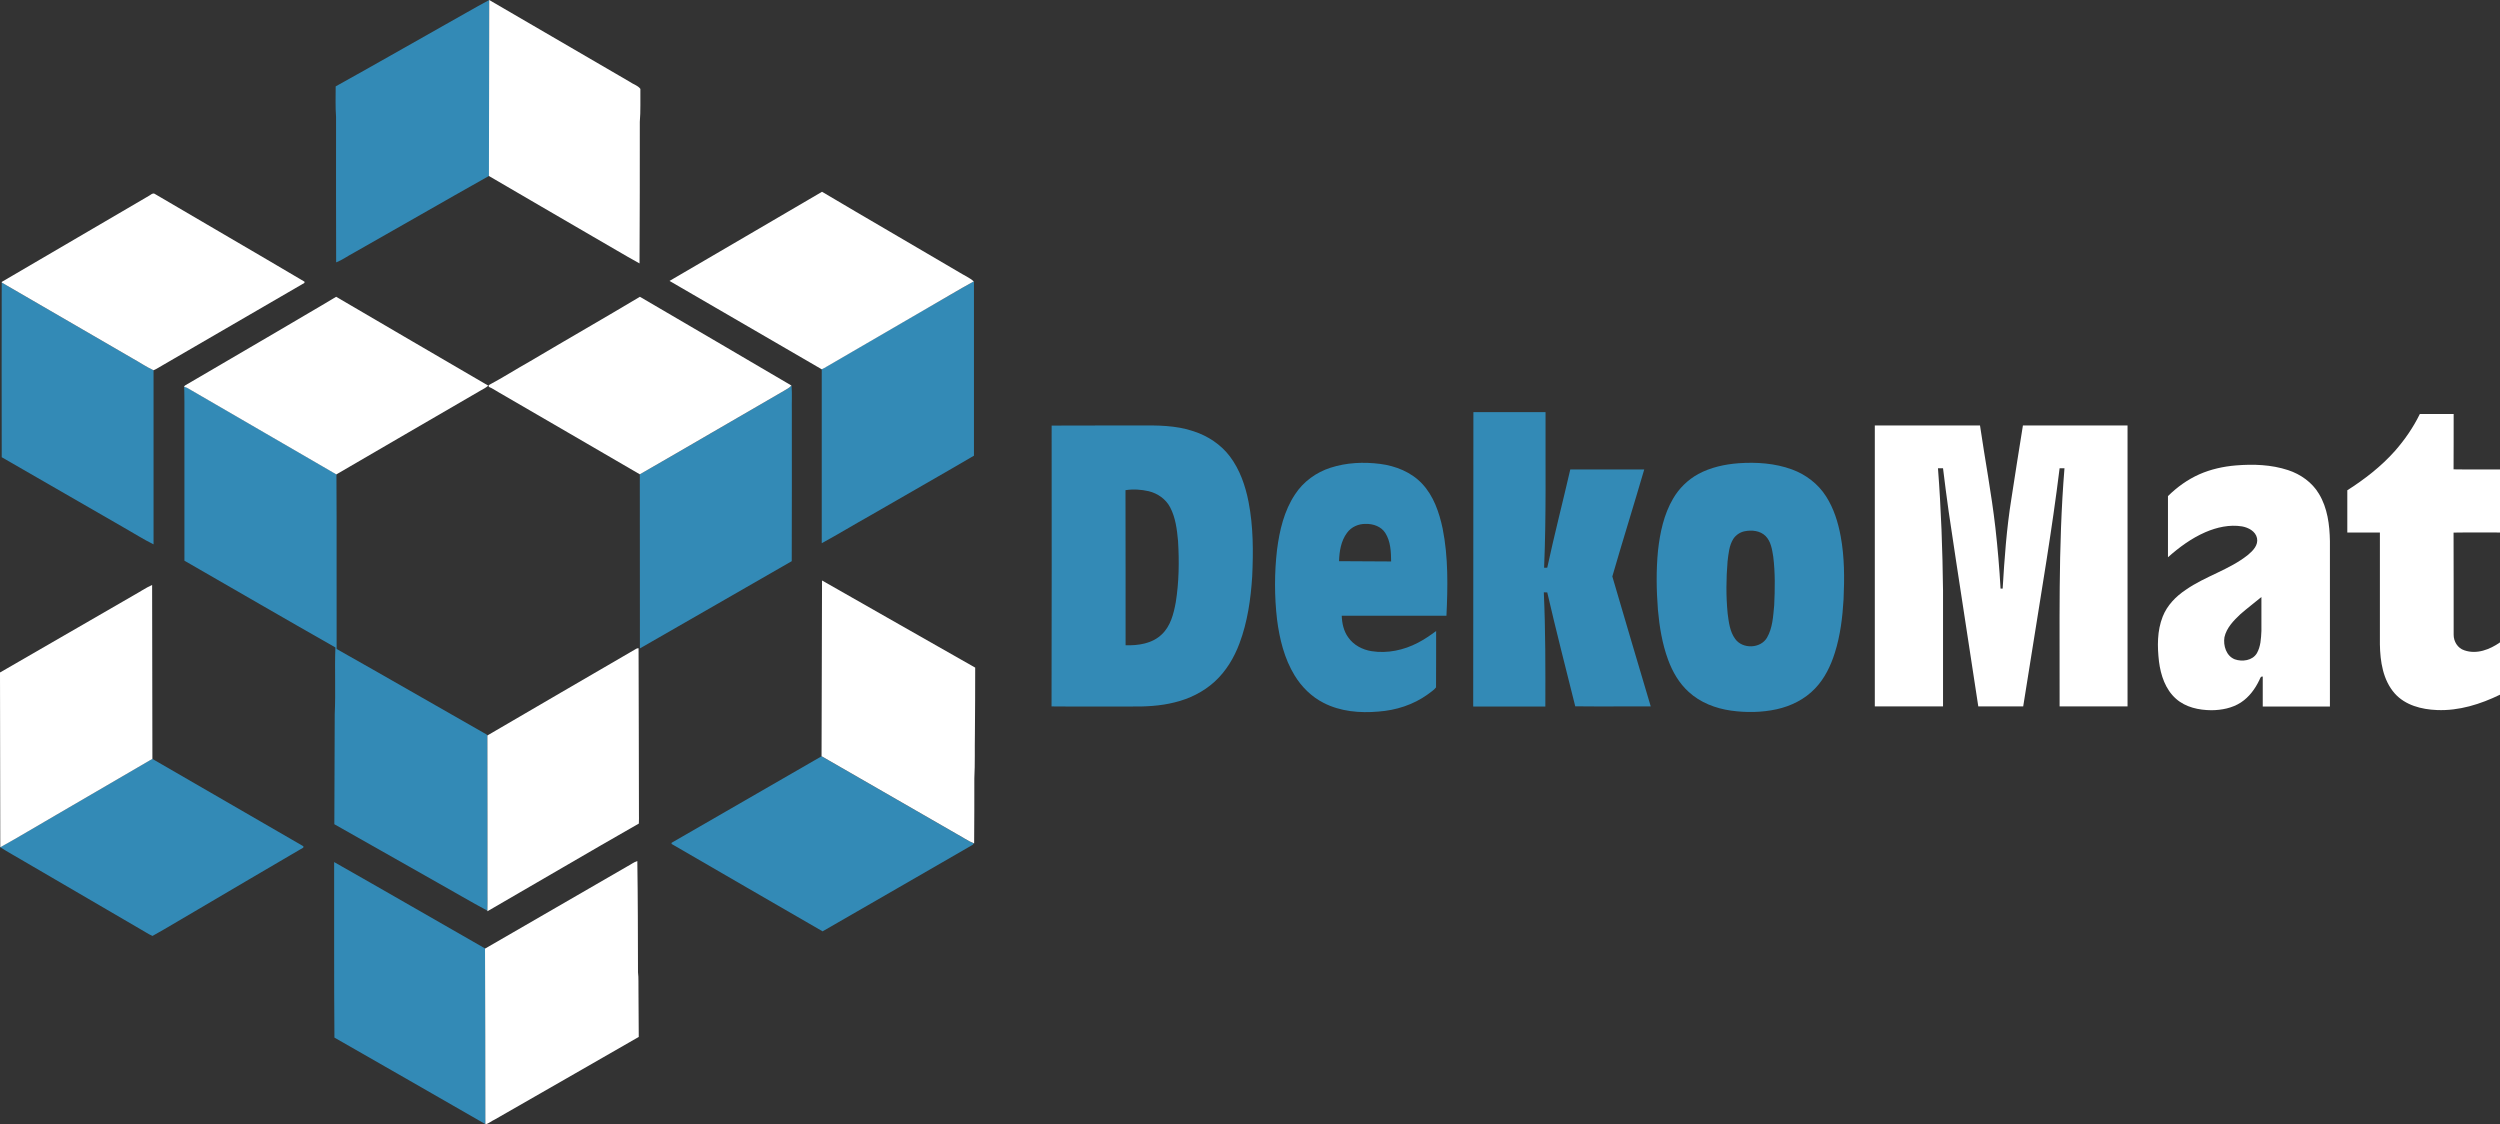
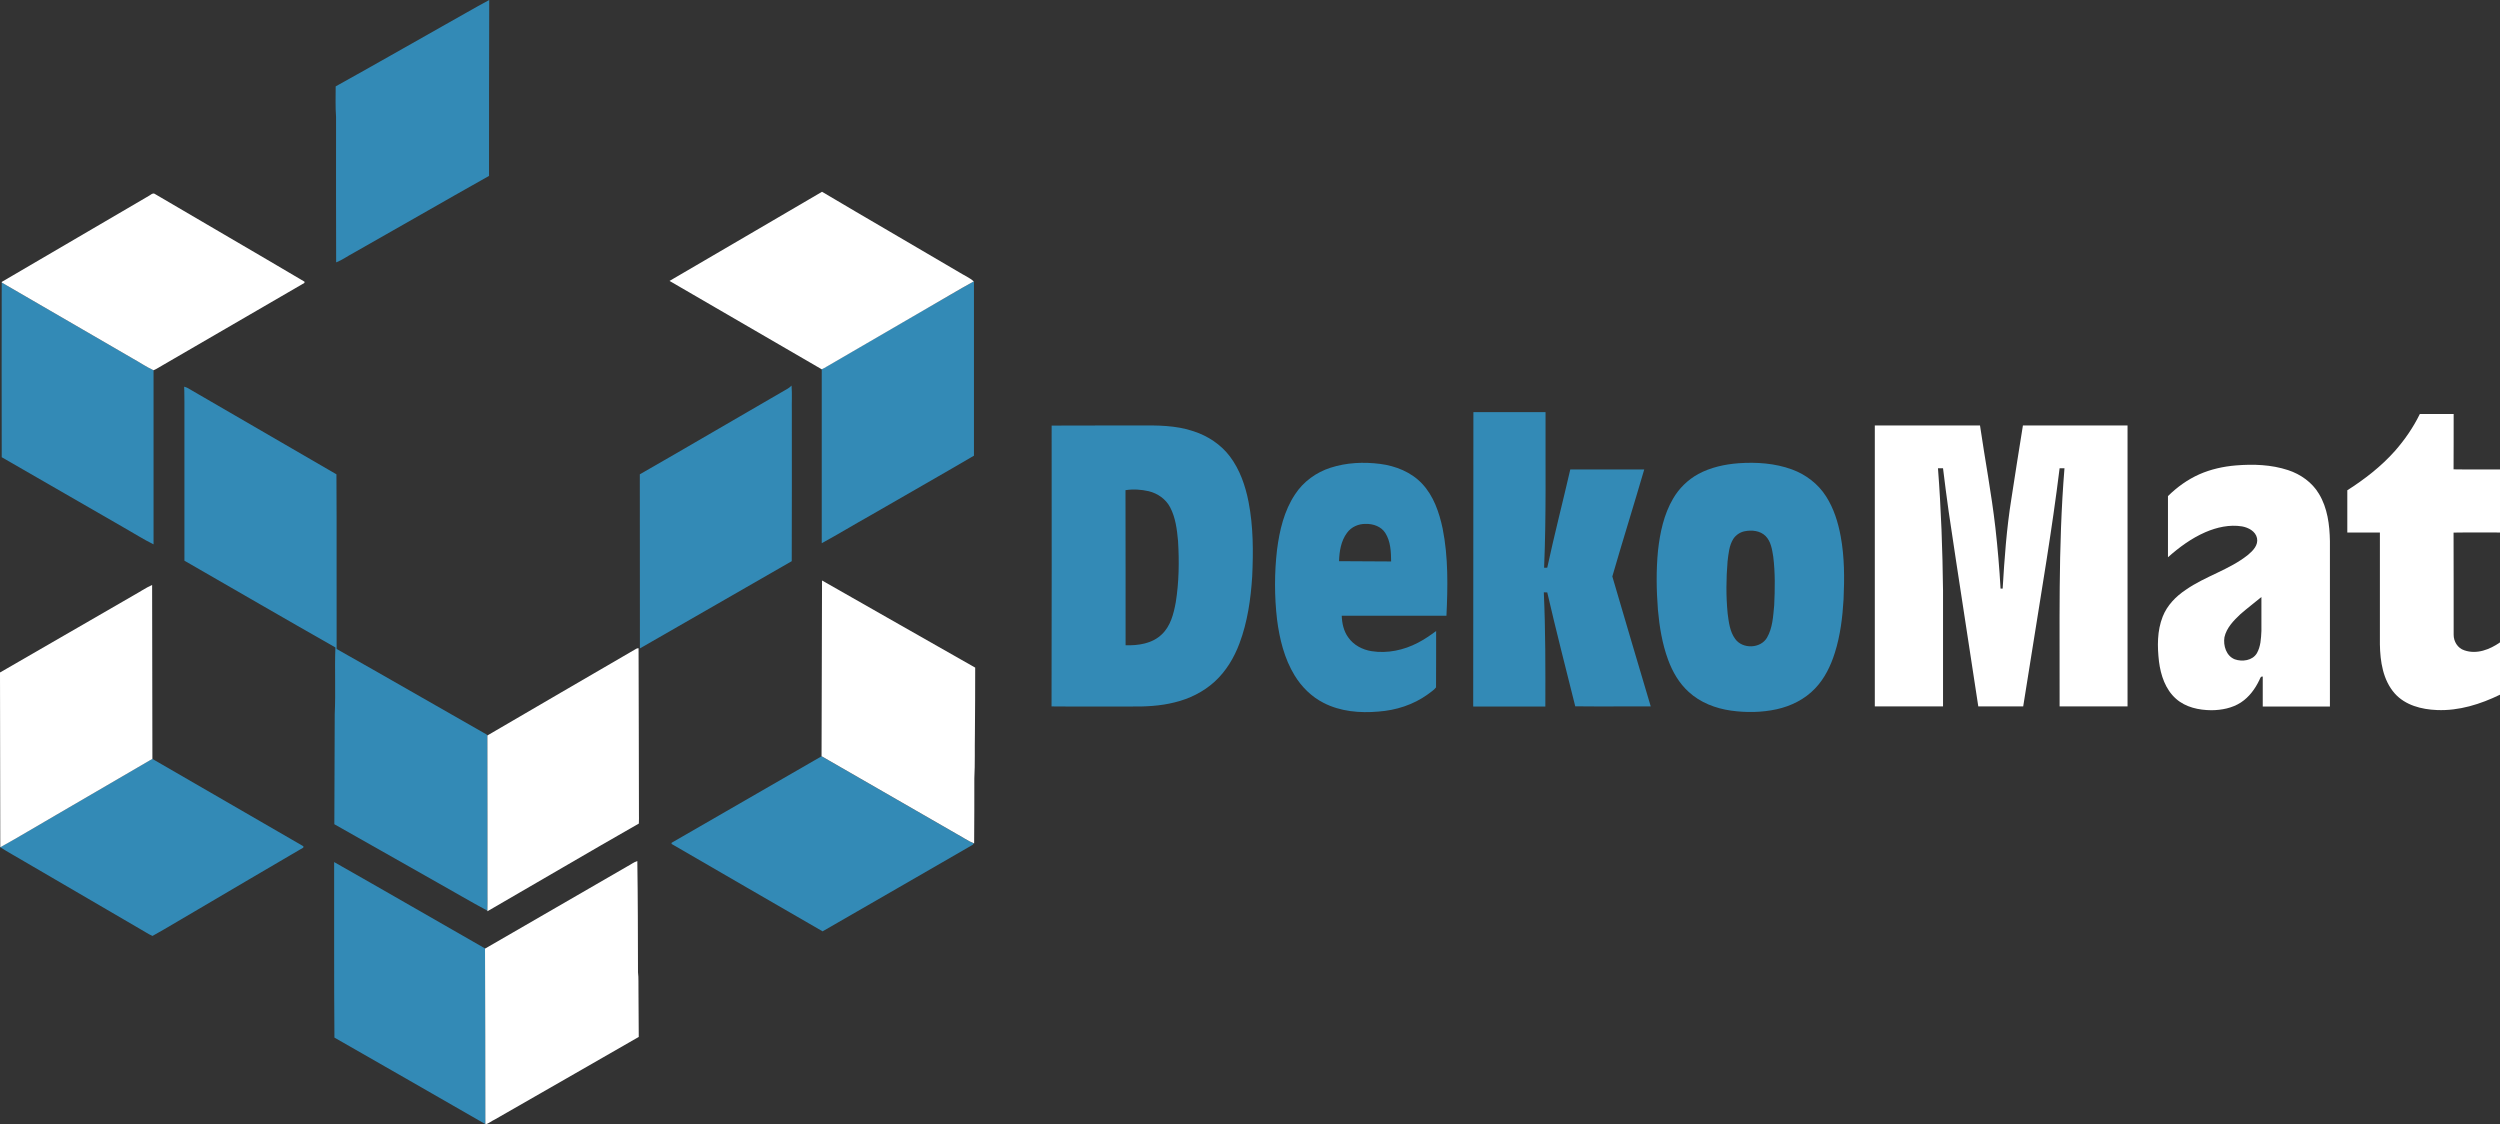
<svg xmlns="http://www.w3.org/2000/svg" id="Layer_1" viewBox="0 0 2616.4 1176.7" style="enable-background:new 0 0 2616.4 1176.7;">
  <rect x="0" y="0" width="2616.4" height="1176.7" fill="#333333" stroke="none" />
  <style>.st0{fill:#338AB6;}
.st1{fill:#FFFFFF;}</style>
  <g>
    <path class="st0" d="M466.1 25.7C481.4 17.2 496.5 8.3 512 0c-.3 61.4-.1 122.8-.2 184.1-47.4 26.6-94.5 53.9-141.8 80.6-6.1 3.2-11.8 7.4-18.2 9.9-.1-50.7-.2-101.5-.1-152.2-.8-10.6-.4-21.3-.4-32 38.4-21.3 76.5-43.1 114.8-64.7z" />
    <path class="st0" d="M1019.1 294.5l.2-.1c0 60.8.0 121.7.0 182.5-36 21.1-72.4 41.7-108.5 62.6-17 9.5-33.7 19.7-50.8 29 0-60.7-.1-121.4.0-182.2 1.7-.8 3.4-1.7 5-2.7 35.7-20.7 71.4-41.4 107-62.2C987.8 312.7 1003.2 303.2 1019.1 294.5z" />
    <path class="st0" d="M1.8 295.7c45.7 26.4 91.4 53 137.1 79.5 7.3 4 14.2 8.8 21.8 12.3.0 60.7.1 121.5.0 182.2-10.8-5.3-21-11.9-31.5-17.8-42.5-24.5-85-48.9-127.4-73.4C1.8 417.6 1.6 356.7 1.8 295.7z" />
    <path class="st0" d="M828.4 403.5c.7 9 .1 18 .3 27 0 52.3.1 104.5-.1 156.8-53 30.3-105.8 61-158.9 91.3-.1-60.7.0-121.5-.1-182.2 50.4-28.8 100.4-58.3 150.7-87.3C823.2 407.4 826.2 406 828.4 403.5z" />
    <path class="st0" d="M192.7 404.7c1.2.3 2.3.7 3.4 1.2 52 30.1 104 60.3 156 90.5.4 60.9.0 121.9.2 182.8 51.5 29 102.6 58.6 154 87.8 1.3.8 3 1.3 3.8 2.7.3 54.9.0 109.9.1 164.8.0 6.2.1 12.4-.1 18.6-17.5-9.4-34.6-19.5-51.9-29.2-36.1-20.4-72.2-40.9-108.3-61.3.2-38.4.3-76.8.4-115.2 1.1-23.2-.2-46.5.7-69.8-52.8-30-105.3-60.5-158-90.8-.1-55.5.0-111 0-166.5C192.8 415.2 193.1 409.9 192.7 404.7z" />
    <path class="st0" d="M702.9 882c52.3-30.2 104.6-60.4 156.9-90.5 47.3 27.2 94.7 54.4 142 81.7 5.8 3 11.1 7 17.2 9.4-.4 1-1 1.7-2 2.1-52.1 30-104 60.1-156.1 90-52.8-30.4-105.4-61-158.1-91.5C702.8 882.9 702.9 882.3 702.9 882z" />
    <path class="st0" d="M57.8 853.4c33.8-19.8 67.8-39.4 101.6-59.2 52.5 30.4 105 60.7 157.5 91.1 2.4 1.5-1.4 2.9-2.6 3.6-36 21-71.9 42.2-107.8 63.3-15.7 9-31.1 18.6-46.9 27.3-4.5-1.9-8.6-4.9-12.9-7.2-40.2-23.5-80.4-46.9-120.7-70.4-8.6-5.2-17.4-9.8-25.8-15.3C19.7 876 38.6 864.4 57.8 853.4z" />
    <path class="st0" d="M349.7 902.2c52.8 29.9 105.3 60.4 158.1 90.5.2 61.3.4 122.6.4 183.9-52.8-30.2-105.4-60.7-158.2-90.7C349.5 1024.7 349.8 963.5 349.7 902.2z" />
-     <path class="st1" d="M512 0c48.9 28.5 97.8 56.9 146.7 85.4 3.7 2.7 8.7 3.9 11.5 7.6-.2 11.5.4 23.1-.6 34.5.1 49.4-.1 98.8-.3 148.2-16.4-9-32.4-18.8-48.6-28-36.3-21.2-72.7-42.2-109-63.5C512 122.8 511.7 61.4 512 0z" />
    <path class="st1" d="M700.7 294c53.3-30.9 106.3-62.3 159.6-93.3 47.5 28.2 95.5 55.9 143.1 84 5.2 3.3 11.1 5.7 15.7 9.8-15.9 8.7-31.3 18.1-47.1 27.1-35.7 20.8-71.3 41.4-107 62.2-1.6 1-3.3 1.9-5 2.7C806.8 355.7 753.8 324.9 700.7 294z" />
    <path class="st1" d="M156.1 204.8c1.7-.9 3.4-2.9 5.5-2.1 52.3 30.8 104.9 61.2 157.1 92.1.0.3-.1 1-.1 1.3-49.4 28.7-98.9 57.3-148.3 86.1-3.2 1.7-6.3 4-9.6 5.3-7.6-3.5-14.5-8.3-21.8-12.3-45.7-26.5-91.4-53.1-137.1-79.5.0-.2.1-.5.1-.7C53.3 264.9 104.7 234.9 156.1 204.8z" />
-     <path class="st1" d="M351.8 310.6c53.1 30.9 106 62.2 159.2 93-2.4 2.1-5.2 3.6-8 5.1-50.3 29.3-100.7 58.4-151 87.8-52-30.2-104-60.4-156-90.5-1.1-.5-2.2-.9-3.4-1.2.2-.3.7-1 .9-1.3 32.4-18.9 64.7-37.9 97.1-56.8 20.4-12.2 41-23.9 61.2-36.1z" />
-     <path class="st1" d="M555.1 377.9c38.1-22.6 76.6-44.6 114.6-67.3 52.9 31 105.8 61.8 158.6 92.9-2.2 2.5-5.2 3.9-8 5.6-50.3 29-100.3 58.4-150.7 87.3-49.3-28.8-98.7-57.3-148-86-3.3-1.9-6.4-4.1-10-5.5-.1-.5-.2-1.4-.2-1.8C526.3 395.2 540.5 386.1 555.1 377.9z" />
    <path class="st1" d="M860.3 607.5c53.5 30.3 106.8 61 160.3 91.2.1 22.9-.2 45.9-.3 68.8-.3 15.7.2 31.4-.6 47 0 22.7.0 45.5-.2 68.2l-.5-.2c-6.1-2.4-11.4-6.4-17.2-9.4-47.3-27.3-94.7-54.4-142-81.7C860 730.2 860.1 668.8 860.3 607.5z" />
    <path class="st1" d="M139.4 623.3c6.6-3.6 12.9-8 19.8-11.1.2 60.7.3 121.3.3 182-33.8 19.8-67.7 39.4-101.6 59.2-19.2 11-38.1 22.6-57.6 33.3-.1-61-.2-122-.3-182.9C46.5 677 92.9 650.1 139.4 623.3z" />
    <path class="st1" d="M664.1 680c1.2-.9 2.6-1.6 4.2-1.6.1 57.7.4 115.4.4 173.1.0 3.4.1 6.9-.1 10.4-53 30.2-105.6 61.3-158.5 91.8v-.6c.2-6.2.1-12.4.1-18.6-.1-55 .1-109.9-.1-164.8C561.3 739.6 612.8 710 664.1 680z" />
    <path class="st1" d="M656.7 906.6c3.5-1.8 6.6-4.3 10.3-5.5.6 38.8.6 77.6.7 116.4.8 6.3.3 12.6.5 18.9.1 16.3.2 32.5.3 48.8-50.1 29-100.5 57.5-150.6 86.4-3.4 1.5-6.2 4.2-9.9 5.1.0-61.3-.2-122.6-.4-183.9C557.4 963.9 607.1 935.4 656.7 906.6z" />
  </g>
  <g>
    <path class="st0" d="M1542 431.3c25.2.0 50.4.0 75.5.0-.2 54.3.8 108.6-1.5 162.9.8.0 2.5-.1 3.3-.1 7.4-34.4 16.2-68.5 24.1-102.8 25.8.0 51.6.0 77.4.0-10.9 37.4-22.6 74.6-33.4 112 13.2 45.4 26.8 90.7 40.2 136-26.3-.1-52.6.2-79-.1-9.9-39.7-20.1-79.3-29.3-119.2-.9.0-2.7-.1-3.6-.1 1.8 39.8 1.7 79.6 1.6 119.5-25.2.0-50.4.0-75.5.0C1541.9 636.7 1541.9 534 1542 431.3z" />
    <g>
      <path class="st0" d="M1100.6 445.4c30.2-.2 60.5.0 90.8-.1 19.4-.2 39.3-.3 57.9 6.1 14.8 4.8 28.4 13.8 37.8 26.2 10.5 13.9 16.3 30.8 19.6 47.7 5 25.7 5 52 3.8 78-1.5 23.7-4.9 47.6-13.3 70-5.6 15-14 29.1-25.9 40-11.8 10.8-26.6 18.1-42.1 21.8-15 3.8-30.5 4.5-45.9 4.3-27.6-.1-55.2.2-82.8-.1C1100.7 641.3 1100.7 543.4 1100.6 445.4zM1177.9 513c.2 54.1.0 108.2.1 162.3 13.3.4 27.9-1.7 37.9-11.4 9.2-8.7 12.4-21.5 14.6-33.5 3.4-21.2 3.7-42.8 2.4-64.2-1.1-12-2.6-24.5-8.3-35.3-4.5-8.6-13-14.5-22.3-16.8C1194.4 512.3 1186 511.7 1177.9 513z" />
    </g>
    <g>
      <path class="st0" d="M1392.5 489.5c16.7-5.4 34.6-6.2 51.9-4 16.3 2.1 32.6 8.6 44 20.8 12 12.8 17.8 29.9 21.4 46.8 6 30 5.4 60.9 4 91.3-36.6.0-73.1.0-109.6.0.3 7.9 2 16 6.7 22.5 5.6 8.2 15 13.1 24.6 14.6 16.5 2.6 33.7-1.1 48.4-8.8 6.8-3.5 13-7.8 19.1-12.3-.1 19.7.1 39.3-.1 59-2.3 3.1-5.9 5-8.8 7.4-15 10.8-33.2 16.6-51.5 17.9-19.4 1.7-39.8.0-57.4-9.1-12.6-6.4-23-16.7-30.3-28.7-10.8-17.7-15.8-38.2-18.4-58.6-2.8-24.2-2.8-48.8.0-73 2.6-20.2 7.4-40.8 18.9-58C1364 504.1 1377.5 494.3 1392.5 489.5zM1409.7 557.7c-6.3 8.5-8 19.3-8.3 29.6 18.2.0 36.3.1 54.5.3-.1-10.1-.5-21-6.1-29.8-4.3-6.8-12.7-9.7-20.4-9.5C1421.8 548.1 1414.1 551.5 1409.7 557.7z" />
    </g>
    <g>
      <path class="st0" d="M1819.7 484.8c18.7-1.3 38 0 55.7 6.5 14.5 5.3 27.4 15.1 35.7 28.2 8.1 12.6 12.6 27.2 15.3 41.8 4 21.7 4 43.9 3 65.9-1.1 18.9-3.4 37.8-9.1 55.9-4.3 13.7-10.7 27-20.7 37.4-10.7 11.3-25.2 18.5-40.3 21.8-15.6 3.4-31.9 3.6-47.7 1.4-16.2-2.3-32.2-8.4-44.3-19.6-10-9-16.9-21-21.5-33.5-6.2-16.8-9.1-34.7-10.7-52.5-1.6-20.6-1.9-41.3.1-61.9 2.1-18.8 6.1-37.9 15.8-54.4 6.2-10.7 15.4-19.7 26.3-25.7C1790.3 489.1 1805 485.9 1819.7 484.8zM1825.8 556c-4.8 1-9.1 3.9-11.8 8-4.4 7-5 15.5-6 23.5-1.5 18.2-1.7 36.5.1 54.7 1.2 9.1 2.3 18.9 7.9 26.5 7.7 10.8 26.6 10.2 33.3-1.4 5.9-10.2 6.4-22.4 7.5-33.8.8-17 1.1-34.1-1-51-1.2-7.5-2.4-15.8-8-21.5C1842.1 555.3 1833.3 554.5 1825.8 556z" />
    </g>
    <path class="st1" d="M2532.5 433.3c11.8.0 23.6.0 35.4.0-.1 19.3.1 38.6-.1 57.9 16.2.3 32.4.0 48.7.1.0 22 0 44 0 66-16.2.1-32.5-.2-48.7.1.2 35.6.0 71.2.1 106.8-.1 7.1 4.2 14.2 11.2 16.4 12.9 4.5 26.6-.8 37.3-8.3.2 18.2.1 36.5.1 54.7-20.5 10-43.1 17.1-66.1 16.1-16.1-.6-33.2-5-44.2-17.4-12.3-14-15.2-33.4-15.5-51.4-.1-39 0-78 0-117-11.4.0-22.7.0-34.1.0.0-14.7.0-29.5.0-44.2 18.2-11.6 35.4-24.9 49.8-41.1C2516.6 460.4 2525.6 447.4 2532.5 433.3z" />
    <path class="st1" d="M1962.1 445.3c36.7.0 73.4.0 110.1.0 5.2 35.7 12 71.1 16.1 107 2.4 21.2 4.2 42.4 5.4 63.7.6.0 1.7.0 2.2.0 1.9-31.4 4.1-62.8 9.1-93.8 4-25.6 7.9-51.3 12.1-76.9 36.5.0 73 0 109.5.0.0 98 0 196 0 294-23.7.0-47.4.0-71.1.0.3-83.1-1.7-166.3 5.1-249.2-1.7.0-3.4.0-5.1.0-7.9 64.3-18.9 128.2-29 192.2-3 19-6.1 38-9.1 57-15.7.0-31.4.0-47 0-10.2-68-21-136-31-204-2.1-15.1-4.1-30.1-5.9-45.2-1.8.0-3.6.0-5.3.0 3.3 42.6 4.8 85.4 5.3 128.2.1 40.3.0 80.7.0 121-23.8.0-47.6.0-71.4.0C1962.1 641.4 1962.1 543.4 1962.1 445.3z" />
    <g>
      <path class="st1" d="M2339.9 487.1c18.3-1.5 37.1-.9 54.7 4.9 13.1 4.3 25.2 12.8 32.3 24.8 9 14.8 11.2 32.5 11.5 49.5.0 57.7.0 115.4.0 173.1-23.4.0-46.9.0-70.3.0.0-10.4.0-20.8.0-31.3-2.3-.5-2.7 2-3.5 3.5-4.4 9.3-10.7 17.9-19.4 23.6-9.1 5.9-20.1 8-30.8 8.1-13.1-.1-27-3-37.1-12-11.1-9.8-16-24.7-17.8-39-1.8-15.7-2-32.1 3.9-47 4.6-11.7 13.7-21.1 24.1-28 20.6-14.4 45.6-20.9 65.3-36.7 5.1-4.3 10.8-10.1 9.3-17.4-1.5-7.2-9-11.1-15.7-12.3-13-2.1-26.4.9-38.4 6.1-14.5 6.3-27.4 15.8-39.1 26.2.1-21.3.0-42.6.0-64 9.5-9.4 20.5-17.3 32.8-22.8C2313.7 491.1 2326.8 488.2 2339.9 487.1zM2344.8 642.7c-7.1 6.7-14.6 14.3-16.8 24.2-1.4 8.8 1.9 19.6 10.8 23.1 7.8 2.8 18.5 1.4 23.1-6.3 4.1-7.1 4.4-15.5 4.8-23.4.1-11.8.1-23.7.0-35.5C2359.5 630.8 2351.9 636.5 2344.8 642.7z" />
    </g>
  </g>
</svg>